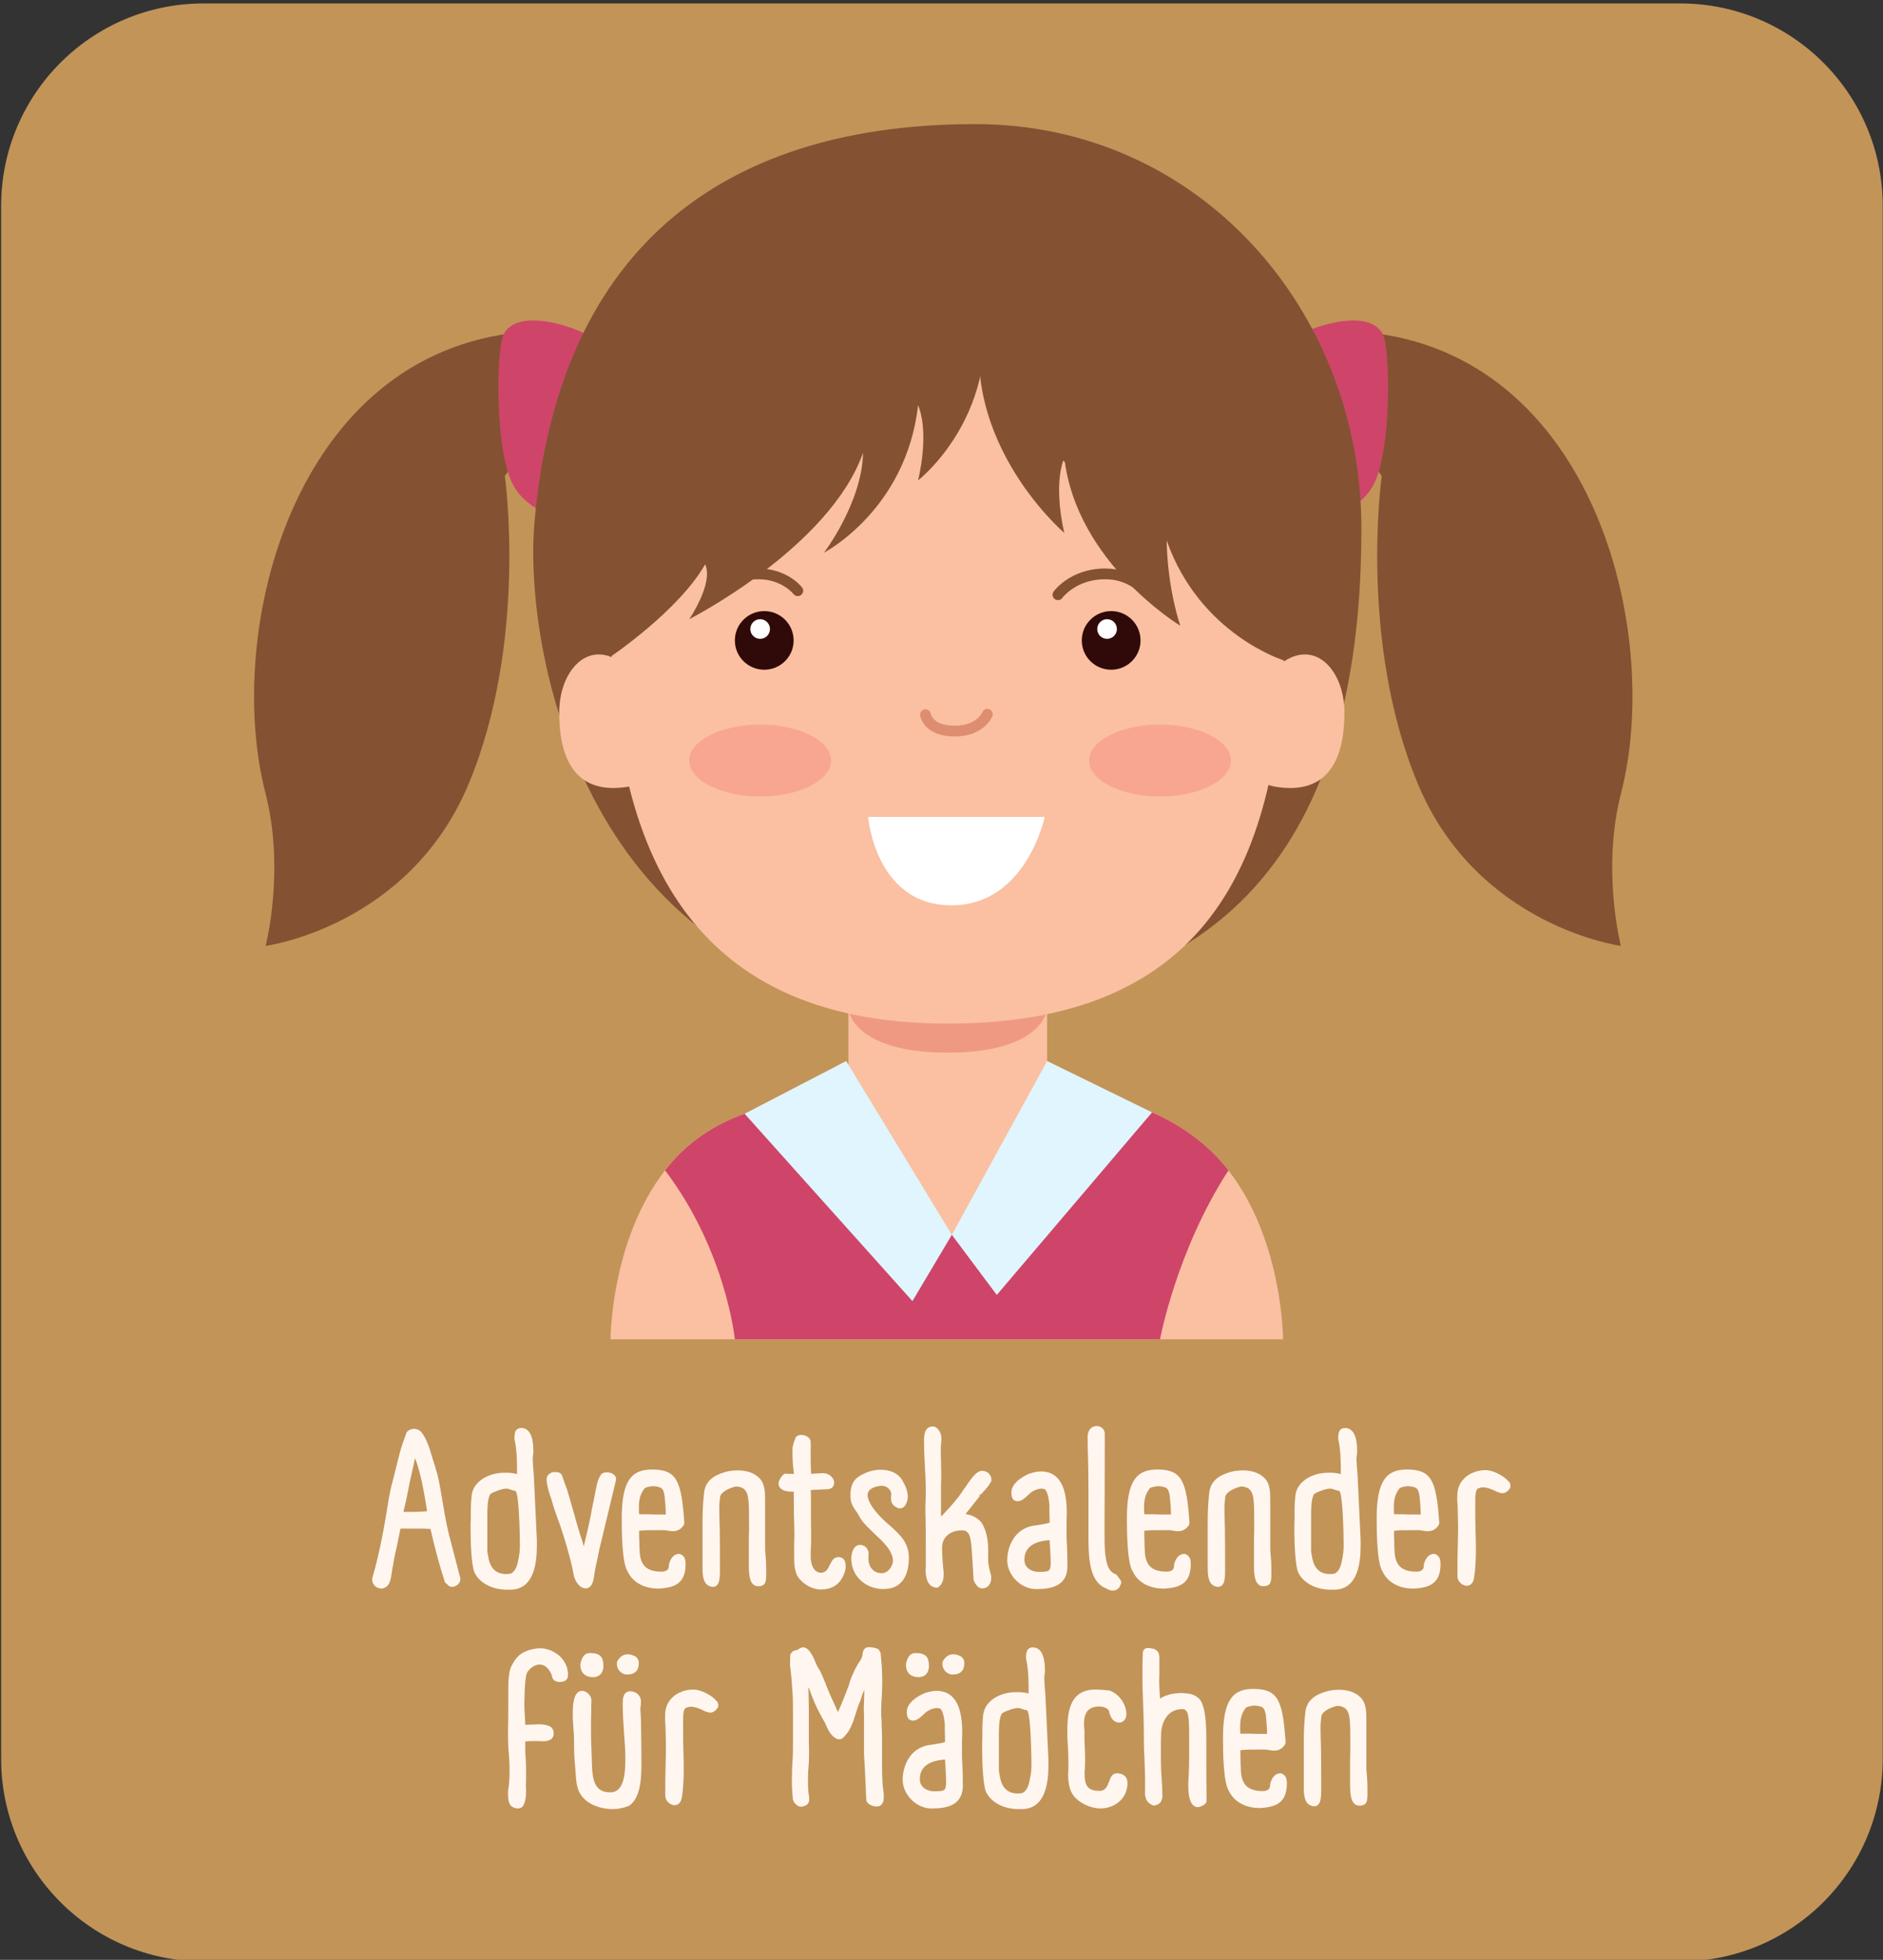
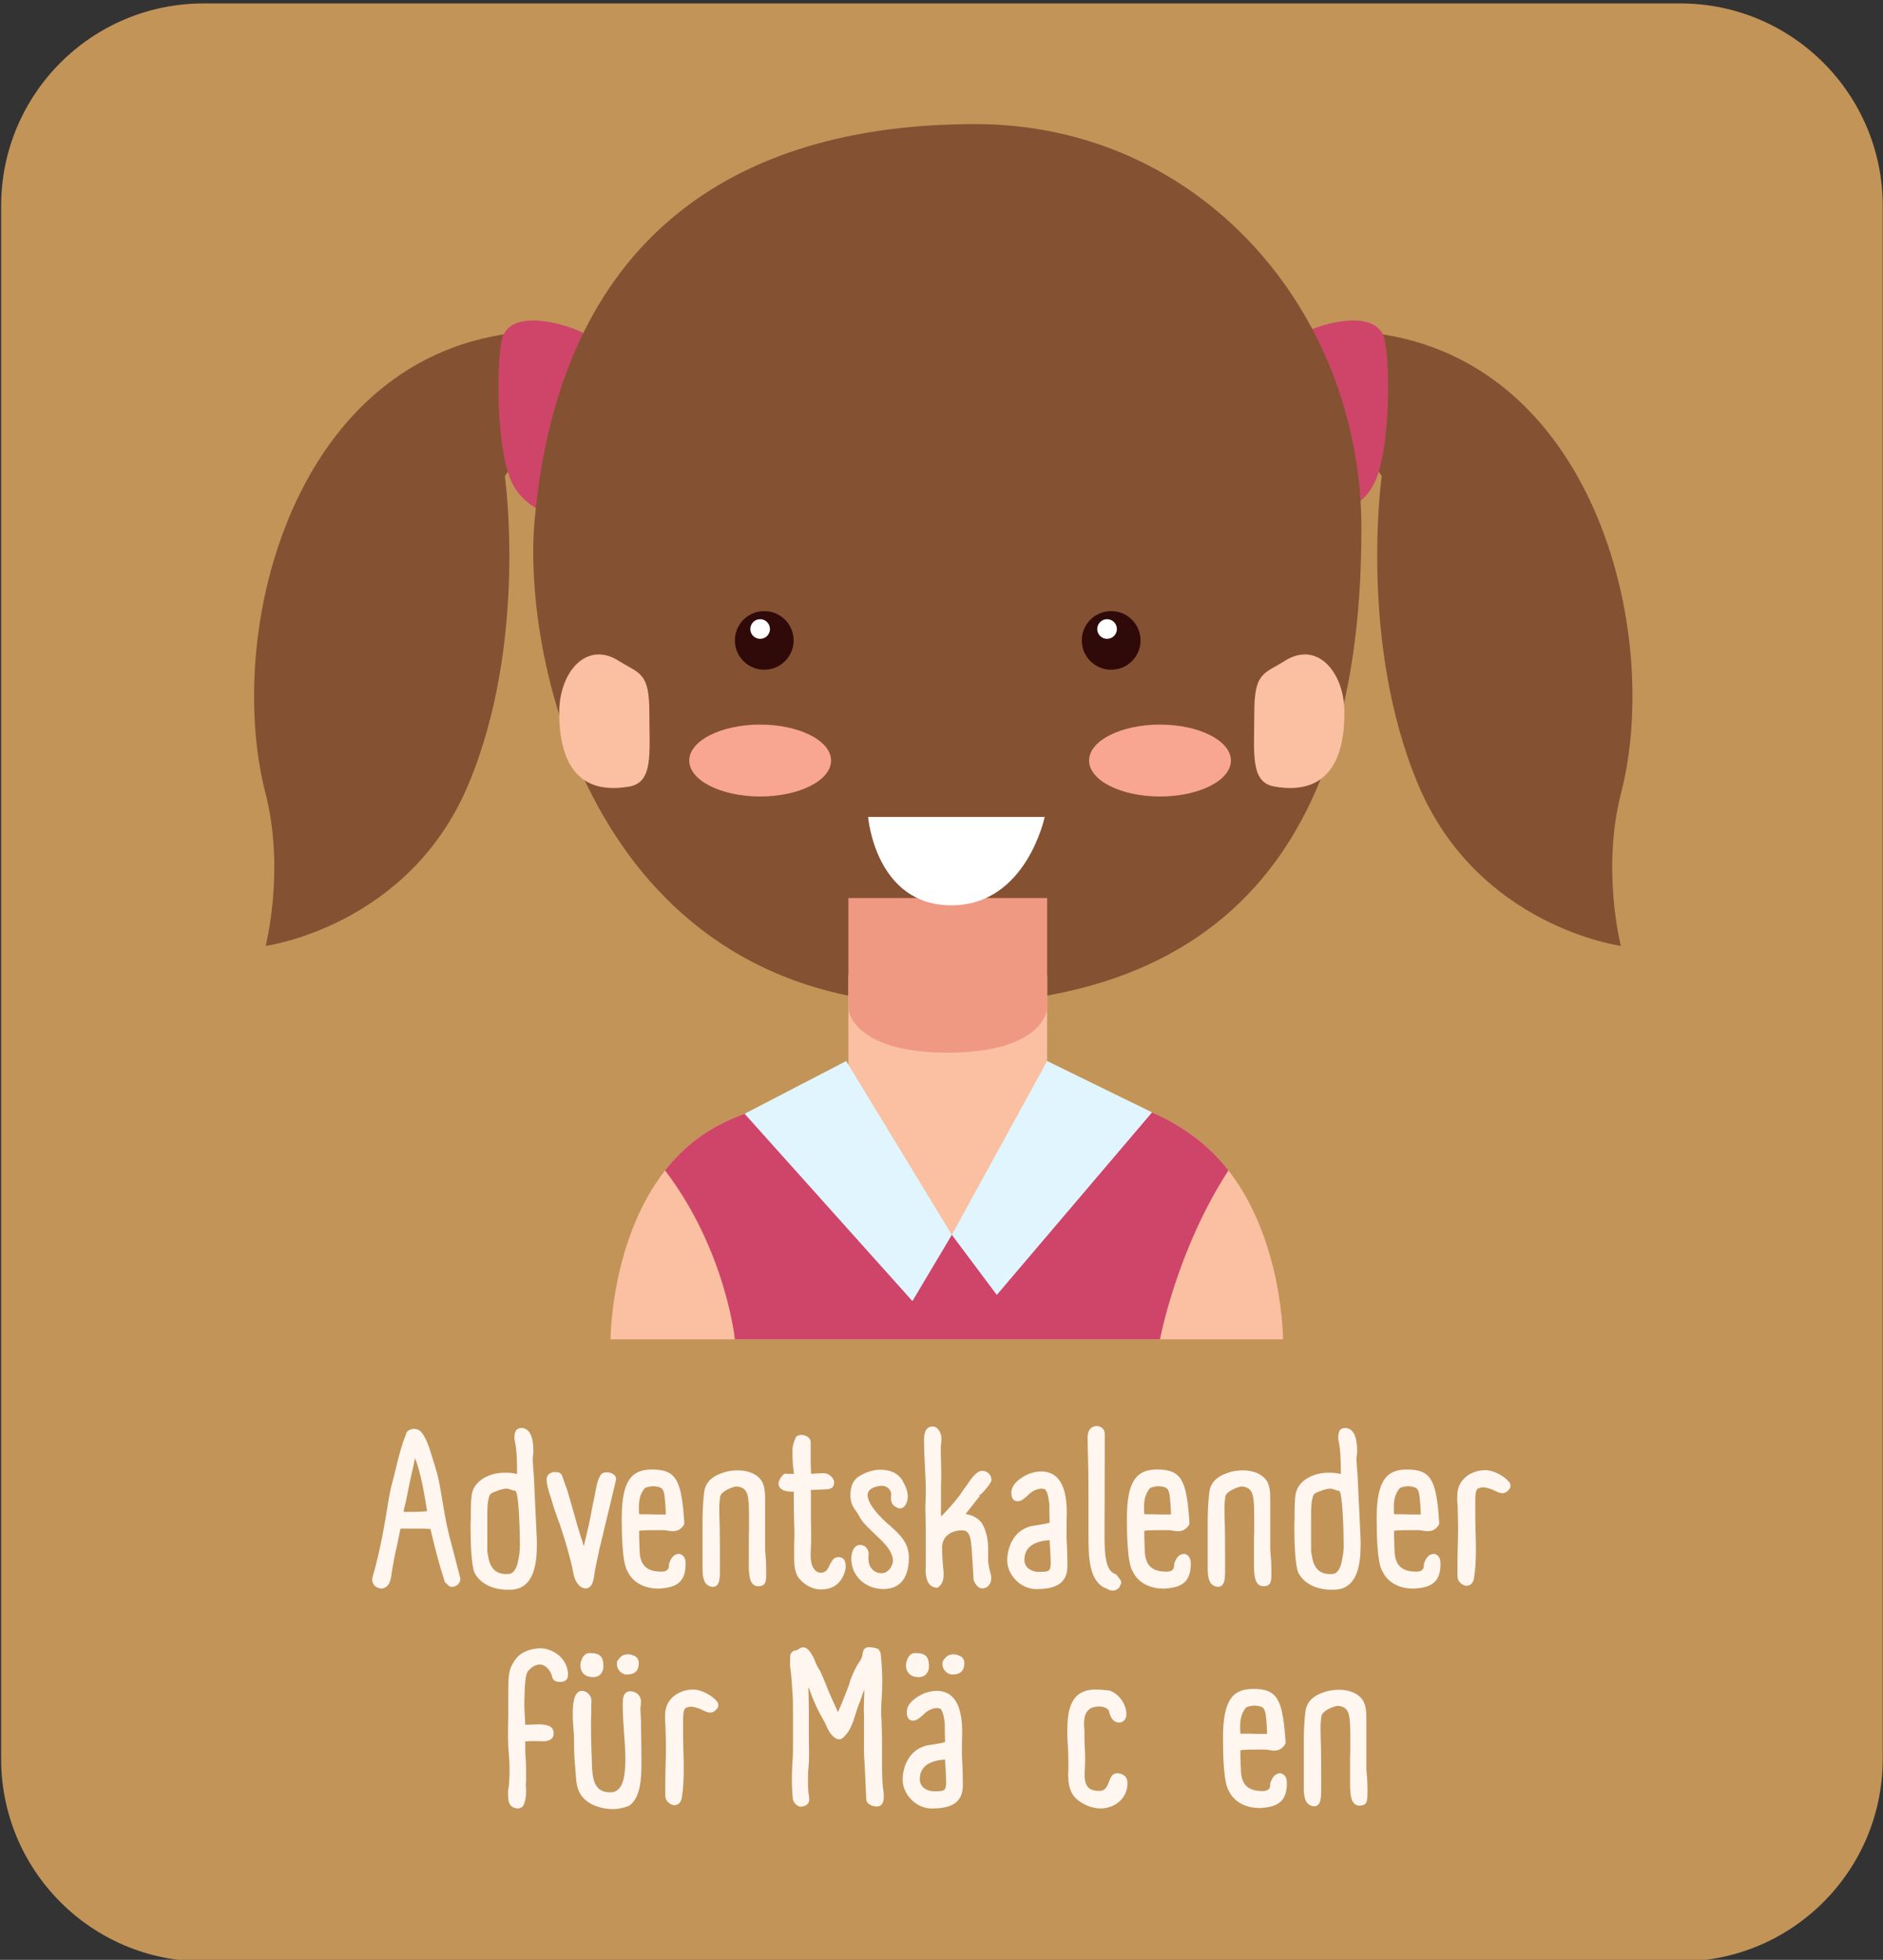
<svg xmlns="http://www.w3.org/2000/svg" zoomAndPan="magnify" viewBox="0 0 334.8 348.3" preserveAspectRatio="xMidYMid meet" version="1.0" width="334.8" height="348.3">
  <rect x="0" y="0" width="334.8" height="348.3" fill="#333333" stroke="none" />
  <defs>
    <clipPath id="3cf0042768">
      <path d="M 110.152 187.457 L 307.125 187.457 C 322.035 187.457 334.125 199.547 334.125 214.457 L 334.125 421.5 C 334.125 436.41 322.035 448.5 307.125 448.5 L 110.152 448.5 C 95.238 448.5 83.152 436.41 83.152 421.5 L 83.152 214.457 C 83.152 199.547 95.238 187.457 110.152 187.457 " clip-rule="nonzero" />
    </clipPath>
  </defs>
  <g style="transform: scale(1.333) translate(-83px,-187px)">
    <g clip-path="url(#1311191d1e)">
      <g clip-path="url(#3cf0042768)">
        <path fill="#c29458" d="M 83.152 187.457 L 334.25 187.457 L 334.25 448.684 L 83.152 448.684 Z M 83.152 187.457 " fill-opacity="1" fill-rule="nonzero" />
      </g>
    </g>
    <path fill="#845232" d="M 145.492 291.551 C 137.523 310.559 118.434 313.105 118.434 313.105 C 118.434 313.105 121.047 302.996 118.41 292.75 C 112.859 271.227 122.078 234.023 152.684 231.273 C 164.961 230.172 150.34 250.469 150.34 250.469 C 150.34 250.469 153.453 272.539 145.492 291.551 " fill-opacity="1" fill-rule="nonzero" />
    <path fill="#ce4569" d="M 151.48 251.727 C 149.008 247.352 149.152 233.633 150.176 231.582 C 151.953 228.062 159.098 230.457 160.809 231.41 C 162.504 232.375 159.57 256.242 159.57 256.242 C 159.57 256.242 153.945 256.105 151.48 251.727 " fill-opacity="1" fill-rule="nonzero" />
    <path fill="#845232" d="M 272.141 291.551 C 280.098 310.559 299.199 313.105 299.199 313.105 C 299.199 313.105 296.586 302.996 299.223 292.75 C 304.773 271.227 295.555 234.023 264.949 231.273 C 252.68 230.172 267.301 250.469 267.301 250.469 C 267.301 250.469 264.18 272.539 272.141 291.551 " fill-opacity="1" fill-rule="nonzero" />
    <path fill="#ce4569" d="M 266.152 251.727 C 268.625 247.352 268.477 233.633 267.453 231.582 C 265.676 228.062 258.527 230.457 256.832 231.41 C 255.121 232.375 258.062 256.242 258.062 256.242 C 258.062 256.242 263.688 256.105 266.152 251.727 " fill-opacity="1" fill-rule="nonzero" />
    <g clip-path="url(#f4885982a6)">
      <path fill="#845232" d="M 264.59 257.426 C 264.59 286.414 256.168 320.48 209.145 320.938 C 162.117 321.387 152.699 274.875 154.289 256.633 C 157.59 218.852 180.801 203.543 213.09 203.543 C 243 203.543 264.59 228.441 264.59 257.426 " fill-opacity="1" fill-rule="nonzero" />
    </g>
    <g clip-path="url(#e5ec411ddf)">
      <path fill="#fac0a1" d="M 246.855 343.039 C 241.508 336.164 233.723 333.992 229.348 332.859 L 222.672 331.215 L 196.164 331.895 L 188.504 333.723 C 184.133 334.852 177.062 336.164 171.707 343.039 C 164.438 352.383 164.438 365.559 164.438 365.559 L 254.137 365.559 C 254.137 365.559 254.137 352.383 246.855 343.039 " fill-opacity="1" fill-rule="nonzero" />
    </g>
    <g clip-path="url(#3c7b35ce46)">
      <path fill="#ce4569" d="M 246.855 343.039 C 241.508 336.164 233.723 333.992 229.348 332.859 L 209.961 351.629 L 188.504 333.723 C 184.133 334.852 177.062 336.164 171.707 343.039 C 179.832 353.719 181.02 365.559 181.02 365.559 L 237.727 365.559 C 237.727 365.559 239.922 353.719 246.855 343.039 " fill-opacity="1" fill-rule="nonzero" />
    </g>
    <path fill="#fac0a1" d="M 222.672 331.895 C 222.672 331.895 222.117 337.645 209.414 337.645 C 196.711 337.645 196.164 331.895 196.164 331.895 L 196.164 317.035 L 222.672 317.035 L 222.672 331.895 " fill-opacity="1" fill-rule="nonzero" />
    <path fill="#ef9983" d="M 222.672 321.59 C 222.672 321.59 222.117 327.34 209.414 327.34 C 196.711 327.34 196.164 321.59 196.164 321.59 L 196.164 306.73 L 222.672 306.73 L 222.672 321.59 " fill-opacity="1" fill-rule="nonzero" />
-     <path fill="#fac0a1" d="M 254.391 268.473 C 254.391 298.848 246.473 323.469 209.414 323.469 C 173.754 323.469 164.438 298.848 164.438 268.473 C 164.438 238.098 174.223 213.473 209.414 213.473 C 243.203 213.473 254.391 238.098 254.391 268.473 " fill-opacity="1" fill-rule="nonzero" />
    <path fill="#845232" d="M 254.391 275.098 C 254.391 275.098 252.172 265.324 247.184 260.062 C 221.102 255.352 211.633 228.676 211.633 228.676 C 211.633 228.676 196.164 257.605 168.309 260.16 C 165.566 262.898 164.438 274.551 164.438 274.551 C 164.438 274.551 151.273 224.527 183.969 213.473 C 200.66 207.832 226.414 203.625 233.246 210.5 C 266.266 243.75 254.391 275.098 254.391 275.098 " fill-opacity="1" fill-rule="nonzero" />
    <path fill="#845232" d="M 178.434 266.711 L 178.352 266.652 L 178.434 266.711 L 178.352 266.652 L 178.434 266.711 C 178.457 266.68 178.934 266.051 179.883 265.438 C 180.824 264.824 182.215 264.227 184.133 264.227 C 185.762 264.227 186.934 264.734 187.719 265.242 C 188.105 265.484 188.391 265.738 188.578 265.918 C 188.676 266.008 188.742 266.082 188.785 266.129 L 188.832 266.188 L 188.832 266.195 L 189.004 266.066 L 188.832 266.188 L 188.832 266.195 L 189.004 266.066 L 188.832 266.188 C 189.078 266.508 189.527 266.562 189.848 266.328 C 190.16 266.09 190.227 265.633 189.988 265.324 C 189.945 265.273 189.465 264.652 188.496 264.023 C 187.531 263.402 186.066 262.793 184.133 262.793 C 181.84 262.793 180.109 263.543 178.98 264.301 C 177.852 265.062 177.293 265.82 177.262 265.871 C 177.031 266.195 177.105 266.645 177.426 266.875 C 177.746 267.102 178.195 267.035 178.434 266.711 " fill-opacity="1" fill-rule="nonzero" />
-     <path fill="#de8e70" d="M 214.016 281.973 L 214.395 282.109 L 214.016 281.965 L 214.016 281.973 L 214.395 282.109 L 214.016 281.965 L 213.984 282.035 C 213.895 282.199 213.633 282.633 213.082 283.008 C 212.535 283.391 211.691 283.742 210.332 283.75 C 208.691 283.742 207.957 283.27 207.57 282.879 C 207.383 282.672 207.27 282.484 207.211 282.348 L 207.16 282.191 L 207.152 282.168 L 206.906 282.207 L 207.152 282.176 L 207.152 282.168 L 206.906 282.207 L 207.152 282.176 C 207.098 281.785 206.727 281.516 206.336 281.57 C 205.941 281.637 205.672 281.996 205.727 282.387 C 205.746 282.484 205.867 283.18 206.531 283.875 C 207.203 284.578 208.414 285.195 210.332 285.188 C 212.238 285.188 213.523 284.559 214.297 283.891 C 215.066 283.223 215.336 282.551 215.367 282.477 C 215.508 282.109 215.32 281.695 214.949 281.555 C 214.574 281.406 214.156 281.598 214.016 281.973 " fill-opacity="1" fill-rule="nonzero" />
    <path fill="#ffffff" d="M 222.344 295.918 C 222.344 295.918 219.898 307.699 209.906 307.699 C 199.742 307.699 198.793 295.918 198.793 295.918 L 222.344 295.918 " fill-opacity="1" fill-rule="nonzero" />
    <path fill="#2f0a09" d="M 188.859 272.387 C 188.859 274.539 187.105 276.289 184.941 276.289 C 182.773 276.289 181.02 274.539 181.02 272.387 C 181.02 270.223 182.773 268.473 184.941 268.473 C 187.105 268.473 188.859 270.223 188.859 272.387 " fill-opacity="1" fill-rule="nonzero" />
    <path fill="#ffffff" d="M 185.703 270.867 C 185.703 271.586 185.113 272.172 184.395 272.172 C 183.664 272.172 183.082 271.586 183.082 270.867 C 183.082 270.141 183.664 269.551 184.395 269.551 C 185.113 269.551 185.703 270.141 185.703 270.867 " fill-opacity="1" fill-rule="nonzero" />
    <path fill="#845232" d="M 224.703 266.711 L 224.621 266.652 L 224.695 266.711 L 224.703 266.711 L 224.621 266.652 L 224.695 266.711 C 224.719 266.68 225.203 266.051 226.145 265.438 C 227.094 264.824 228.488 264.227 230.402 264.227 C 232.035 264.227 233.203 264.734 233.992 265.242 C 234.375 265.484 234.664 265.738 234.852 265.918 C 234.941 266.008 235.016 266.082 235.055 266.129 L 235.105 266.188 L 235.105 266.195 L 235.277 266.066 L 235.105 266.188 L 235.105 266.195 L 235.277 266.066 L 235.105 266.188 C 235.352 266.508 235.801 266.562 236.113 266.328 C 236.434 266.09 236.488 265.633 236.25 265.324 C 236.219 265.273 235.734 264.652 234.77 264.023 C 233.805 263.402 232.336 262.793 230.402 262.793 C 228.109 262.793 226.383 263.543 225.254 264.301 C 224.121 265.062 223.566 265.82 223.531 265.871 C 223.297 266.195 223.367 266.645 223.695 266.875 C 224.016 267.102 224.465 267.035 224.703 266.711 " fill-opacity="1" fill-rule="nonzero" />
    <path fill="#2f0a09" d="M 235.129 272.387 C 235.129 274.539 233.379 276.289 231.215 276.289 C 229.043 276.289 227.293 274.539 227.293 272.387 C 227.293 270.223 229.043 268.473 231.215 268.473 C 233.379 268.473 235.129 270.223 235.129 272.387 " fill-opacity="1" fill-rule="nonzero" />
    <path fill="#ffffff" d="M 231.977 270.867 C 231.977 271.586 231.387 272.172 230.668 272.172 C 229.938 272.172 229.355 271.586 229.355 270.867 C 229.355 270.141 229.938 269.551 230.668 269.551 C 231.387 269.551 231.977 270.141 231.977 270.867 " fill-opacity="1" fill-rule="nonzero" />
    <path fill="#f8a691" d="M 247.184 288.398 C 247.184 291.043 242.949 293.191 237.727 293.191 C 232.5 293.191 228.266 291.043 228.266 288.398 C 228.266 285.754 232.5 283.605 237.727 283.605 C 242.949 283.605 247.184 285.754 247.184 288.398 " fill-opacity="1" fill-rule="nonzero" />
    <path fill="#f8a691" d="M 193.852 288.398 C 193.852 291.043 189.621 293.191 184.395 293.191 C 179.168 293.191 174.934 291.043 174.934 288.398 C 174.934 285.754 179.168 283.605 184.395 283.605 C 189.621 283.605 193.852 285.754 193.852 288.398 " fill-opacity="1" fill-rule="nonzero" />
    <path fill="#fac0a1" d="M 262.328 282.02 C 262.328 287.457 260.641 293.191 253 291.867 C 249.723 291.305 250.305 287.457 250.305 282.02 C 250.305 276.582 251.59 276.867 254.391 275.098 C 258.684 272.387 262.328 276.582 262.328 282.02 " fill-opacity="1" fill-rule="nonzero" />
    <path fill="#fac0a1" d="M 157.59 282.02 C 157.59 287.457 159.277 293.191 166.918 291.867 C 170.184 291.305 169.613 287.457 169.613 282.02 C 169.613 276.582 168.324 276.867 165.516 275.098 C 161.234 272.387 157.59 276.582 157.59 282.02 " fill-opacity="1" fill-rule="nonzero" />
    <path fill="#845232" d="M 161.93 256.938 C 157.27 265.012 164.438 274.551 164.438 274.551 C 164.438 274.551 173.559 268.41 177.055 262.234 C 178.227 264.719 174.934 269.551 174.934 269.551 C 174.934 269.551 193.656 260.023 198.121 247.352 C 197.98 254.055 192.902 260.684 192.902 260.684 C 192.902 260.684 203.879 255.008 205.457 241.016 C 207.039 244.883 205.457 251.043 205.457 251.043 C 205.457 251.043 218.438 241.016 213.074 222.938 C 210.855 215.441 166.582 248.852 161.93 256.938 " fill-opacity="1" fill-rule="nonzero" />
    <path fill="#845232" d="M 252.477 258.121 C 255.562 261.812 254.391 275.098 254.391 275.098 C 254.391 275.098 243.074 271.715 238.609 259.043 C 238.75 265.746 240.438 270.426 240.438 270.426 C 240.438 270.426 226.547 262.023 224.965 248.027 C 223.395 251.898 224.965 258.055 224.965 258.055 C 224.965 258.055 209.324 244.703 214.688 226.625 C 216.906 219.133 249.387 254.43 252.477 258.121 " fill-opacity="1" fill-rule="nonzero" />
    <path fill="#e0f5fd" d="M 236.668 335.301 L 215.957 359.641 L 209.961 351.629 L 222.672 328.457 L 236.668 335.301 " fill-opacity="1" fill-rule="nonzero" />
    <path fill="#e0f5fd" d="M 182.32 335.488 L 204.703 360.465 L 209.961 351.629 L 195.867 328.457 L 182.32 335.488 " fill-opacity="1" fill-rule="nonzero" />
    <g fill="#fff6f0" fill-opacity="1">
      <g transform="translate(132.703, 398.478)">
        <g>
          <path d="M 10.172 -6.926 C 9.738 -8.695 9.477 -10.375 9.246 -11.766 C 8.984 -13.215 8.809 -14.547 8.348 -15.852 L 8.375 -15.852 L 8.055 -16.836 L 8.055 -16.809 L 7.941 -17.215 C 7.594 -18.402 7.156 -19.766 6.492 -20.547 C 6.258 -20.836 5.855 -20.98 5.535 -20.98 C 5.043 -20.98 4.578 -20.719 4.434 -20.316 L 4.465 -20.285 C 3.711 -18.43 3.449 -17.07 2.984 -15.242 L 2.52 -13.418 L 2.52 -13.445 C 2.406 -12.953 2.262 -12.289 2.172 -11.766 C 1.594 -8.145 0.984 -4.609 0 -1.246 L -0.059 -0.926 C -0.059 -0.117 0.551 0.289 1.219 0.32 C 2.32 0.145 2.434 -0.926 2.578 -2 C 2.609 -2.262 2.668 -2.551 2.723 -2.812 C 2.867 -3.738 3.07 -4.664 3.273 -5.535 L 3.711 -7.68 C 4.059 -7.707 4.059 -7.68 4.375 -7.68 L 6.926 -7.68 C 7.012 -7.68 7.129 -7.652 7.246 -7.652 L 7.707 -7.652 C 8.348 -4.898 8.898 -2.84 9.648 -0.523 L 9.941 -0.262 L 10.027 -0.176 C 10.145 -0.027 10.289 0.086 10.637 0.086 C 10.926 0.086 11.707 -0.203 11.707 -1.016 Z M 5.332 -9.91 L 4.113 -9.91 C 4.23 -10.52 4.406 -11.098 4.52 -11.707 C 4.812 -13.215 5.129 -14.75 5.477 -16.23 L 5.652 -17.098 C 6.434 -15.098 6.867 -12.461 7.273 -10 C 6.637 -9.941 6 -9.91 5.332 -9.91 Z M 5.332 -9.91 " />
        </g>
      </g>
    </g>
    <g fill="#fff6f0" fill-opacity="1">
      <g transform="translate(144.609, 398.478)">
        <g>
          <path d="M 9.621 -14.172 L 9.621 -14.316 C 9.621 -14.461 9.594 -14.605 9.594 -14.723 C 9.504 -15.938 9.449 -16.52 9.449 -16.895 C 9.449 -17.156 9.449 -17.242 9.477 -17.359 C 9.504 -17.504 9.535 -17.648 9.535 -18.027 C 9.535 -19.91 9.043 -21.098 7.91 -21.098 C 7.766 -21.098 7.594 -21.07 7.418 -20.953 C 7.129 -20.809 7.012 -20.316 7.012 -19.879 L 7.012 -19.648 C 7.332 -18.113 7.359 -16.867 7.359 -14.953 C 6.926 -15.07 6.461 -15.129 6 -15.129 L 5.621 -15.129 C 3.738 -15.129 1.566 -14.113 1.305 -12.145 C 1.219 -11.445 1.188 -10.492 1.188 -9.535 L 1.188 -8.809 C 1.188 -8.664 1.16 -8.52 1.16 -8.375 L 1.16 -7.504 C 1.16 -5.711 1.273 -2.781 1.68 -1.824 C 2.262 -0.609 3.797 0.465 6.059 0.465 L 6.52 0.465 C 10.199 0.375 10 -4.492 10 -6.145 Z M 7.504 -3.418 C 7.332 -2.465 7.012 -1.914 6.52 -1.68 C 6.375 -1.652 6.145 -1.621 5.91 -1.621 C 4.578 -1.621 3.766 -2.348 3.508 -3.969 L 3.391 -4.637 L 3.391 -9.332 C 3.391 -10.258 3.391 -11.535 3.766 -12.258 L 3.766 -12.23 C 3.914 -12.434 4.348 -12.605 4.984 -12.809 L 4.898 -12.809 L 5.129 -12.867 C 5.449 -12.953 5.68 -13.012 5.941 -13.012 C 6.172 -13.012 6.289 -12.953 6.375 -12.926 C 6.664 -12.809 6.984 -12.723 7.102 -12.723 C 7.621 -12.723 7.738 -6.957 7.738 -5.391 C 7.738 -4.723 7.652 -4.086 7.504 -3.418 Z M 7.504 -3.418 " />
        </g>
      </g>
    </g>
    <g fill="#fff6f0" fill-opacity="1">
      <g transform="translate(156.11, 398.478)">
        <g>
          <path d="M 6.375 -12.953 C 6.258 -12.289 6.113 -11.562 5.969 -10.926 C 5.855 -10.434 5.797 -10 5.711 -9.562 C 5.449 -8.172 5.102 -6.754 4.754 -5.332 L 4.609 -5.797 L 4.637 -5.797 L 4.348 -6.637 C 4.059 -7.594 3.766 -8.492 3.535 -9.418 L 2.723 -12.23 L 2.723 -12.199 L 2.52 -12.926 L 2.262 -13.59 L 1.941 -14.52 L 1.941 -14.488 C 1.797 -15.184 1.363 -15.215 0.926 -15.215 L 0.637 -15.215 C 0.027 -15.012 -0.203 -14.691 -0.203 -14.199 C -0.203 -14.086 -0.203 -13.969 -0.145 -13.793 L -0.176 -13.824 C -0.027 -12.953 0.176 -12.316 0.406 -11.707 C 0.406 -11.68 0.465 -11.445 0.492 -11.391 L 0.781 -10.434 C 0.926 -9.969 1.129 -9.477 1.273 -9.012 L 1.566 -8.23 C 1.969 -7.043 2.348 -5.824 2.695 -4.551 C 2.926 -3.711 3.188 -2.754 3.332 -1.914 L 3.391 -1.621 C 3.477 -1.07 3.914 0.059 4.781 0.262 L 4.984 0.289 C 5.883 0.289 6.059 -0.754 6.172 -1.594 L 6.203 -1.797 C 6.203 -1.855 6.203 -1.941 6.23 -2.027 C 6.289 -2.375 6.434 -3.016 6.578 -3.68 L 6.84 -4.957 C 6.84 -4.984 6.898 -5.246 6.957 -5.418 L 9.043 -14.113 C 9.043 -14.199 9.07 -14.258 9.07 -14.289 C 9.07 -14.781 8.551 -15.184 7.824 -15.184 C 7.391 -15.184 7.156 -15.039 7.012 -14.836 C 6.637 -14.199 6.551 -13.824 6.375 -12.953 Z M 6.375 -12.953 " />
        </g>
      </g>
    </g>
    <g fill="#fff6f0" fill-opacity="1">
      <g transform="translate(165.293, 398.478)">
        <g>
          <path d="M 8.434 -4.289 L 8.289 -4.316 C 7.707 -4.289 7.305 -3.941 7.043 -3.246 L 7.012 -3.16 L 7.012 -3.188 C 6.957 -3.102 6.926 -2.867 6.926 -2.695 C 6.926 -2.637 6.898 -2.406 6.84 -2.348 C 6.695 -2.059 6.348 -1.941 5.941 -1.941 C 3.766 -1.941 3.016 -2.984 3.016 -4.984 C 3.016 -5.188 2.984 -5.391 2.984 -5.562 L 2.984 -6.059 C 2.957 -6.348 2.957 -6.578 2.957 -6.84 L 2.957 -7.391 C 3.621 -7.477 4.465 -7.477 5.91 -7.477 L 6.258 -7.477 L 6.492 -7.449 C 6.551 -7.449 6.637 -7.449 6.695 -7.418 C 6.754 -7.418 6.809 -7.391 6.898 -7.391 C 7.043 -7.359 7.305 -7.332 7.449 -7.332 C 8.145 -7.332 8.605 -7.652 8.953 -8.23 L 8.984 -8.461 C 8.605 -14.086 7.969 -15.562 4.664 -15.562 C 1.914 -15.562 0.637 -14.027 0.637 -9.043 C 0.637 -6.926 0.695 -2.984 1.449 -1.914 C 2.262 -0.23 4.059 0.32 5.508 0.32 L 5.652 0.32 C 7.562 0.176 9.156 -0.262 9.156 -2.957 C 9.156 -3.652 8.984 -4.059 8.434 -4.289 Z M 3.594 -12.926 C 3.738 -13.188 4.113 -13.242 4.664 -13.332 L 4.867 -13.332 C 5.305 -13.332 5.652 -13.215 5.91 -13.098 L 5.883 -13.098 C 6.203 -12.926 6.348 -12.344 6.406 -11.477 C 6.461 -11.012 6.492 -10.461 6.52 -9.562 L 5.129 -9.562 C 4.465 -9.594 3.883 -9.594 3.391 -9.594 L 2.957 -9.594 C 2.926 -9.883 2.926 -10.145 2.926 -10.52 C 2.926 -11.391 3.043 -12.172 3.594 -12.926 Z M 3.594 -12.926 " />
        </g>
      </g>
    </g>
    <g fill="#fff6f0" fill-opacity="1">
      <g transform="translate(175.432, 398.478)">
        <g>
          <path d="M 9.621 -11.332 C 9.621 -12.52 9.621 -13.648 8.84 -14.434 C 8.113 -15.156 7.043 -15.445 5.969 -15.445 C 5.359 -15.445 4.754 -15.359 4.348 -15.242 C 2.84 -14.809 1.652 -14.086 1.477 -12.434 C 1.332 -11.156 1.273 -9.824 1.273 -8.52 L 1.273 -2.723 C 1.273 -1.883 1.246 -0.492 2.059 -0.086 C 2.289 0.059 2.52 0.086 2.637 0.086 C 3.594 0.086 3.594 -1.129 3.594 -2.203 L 3.594 -3.391 C 3.594 -4.84 3.594 -6.492 3.566 -7.855 C 3.535 -8.723 3.508 -9.594 3.508 -10.434 C 3.508 -10.867 3.535 -11.246 3.594 -11.68 C 3.594 -11.738 3.621 -11.824 3.621 -11.91 C 3.711 -12.578 4.926 -13.129 5.738 -13.301 C 6.695 -13.273 7.215 -12.809 7.359 -11.766 C 7.477 -10.926 7.477 -10.027 7.477 -9.129 L 7.477 -7.359 C 7.449 -6.781 7.449 -6.203 7.449 -5.652 L 7.449 -2.867 C 7.449 -1.535 7.535 0 8.695 0 C 9.766 0 9.766 -0.695 9.766 -1.738 L 9.766 -2.262 C 9.766 -3.102 9.707 -3.941 9.648 -4.52 C 9.621 -4.754 9.621 -4.867 9.621 -4.984 Z M 9.621 -11.332 " />
        </g>
      </g>
    </g>
    <g fill="#fff6f0" fill-opacity="1">
      <g transform="translate(187.106, 398.478)">
        <g>
          <path d="M 6.664 -3.043 C 6.348 -2.348 6.113 -1.797 5.359 -1.797 C 4.375 -1.855 4.027 -2.984 4.027 -3.941 C 4.027 -4.465 4.027 -4.898 4.059 -5.215 C 4.059 -5.477 4.086 -5.711 4.086 -5.91 L 4.086 -6.926 C 4.086 -7.652 4.059 -8.434 4.059 -9.188 L 4.059 -11.969 C 4.059 -12.258 4.086 -12.75 3.969 -12.809 C 4.086 -12.809 4.23 -12.809 4.348 -12.84 L 4.289 -12.84 L 6.203 -12.926 C 6.84 -12.953 7.156 -13.273 7.156 -13.852 C 7.156 -14.434 6.461 -15.07 5.738 -15.07 C 5.273 -15.07 4.492 -15.012 4.086 -14.984 C 4.059 -15.562 4.027 -16.141 4.027 -16.52 L 4.027 -19.215 C 4.027 -19.793 3.391 -20.172 2.754 -20.172 C 2.375 -20.172 2.027 -19.969 1.941 -19.648 L 2 -19.707 C 1.797 -19.359 1.594 -18.605 1.594 -18.258 C 1.594 -16.52 1.68 -15.91 1.738 -15.535 C 1.738 -15.359 1.77 -15.184 1.797 -14.984 L 1.043 -14.984 C 0.926 -14.984 0.781 -15.012 0.668 -15.012 C 0.289 -15.012 -0.262 -14.113 -0.262 -13.707 C -0.262 -12.84 0.723 -12.605 1.449 -12.605 L 1.77 -12.605 C 1.77 -10.723 1.797 -8.898 1.855 -7.07 L 1.855 -6.926 C 1.855 -6.52 1.824 -5.797 1.824 -5.449 L 1.824 -3.914 C 1.824 -2.984 1.855 -2.117 2.289 -1.305 C 2.957 -0.289 4.23 0.434 5.359 0.434 C 7.246 0.434 8.203 -0.578 8.637 -2.117 C 8.695 -2.375 8.695 -2.551 8.695 -2.668 C 8.695 -3.477 8.375 -3.883 7.707 -3.883 C 7.188 -3.883 6.898 -3.477 6.754 -3.188 C 6.723 -3.129 6.781 -3.16 6.754 -3.129 Z M 6.664 -3.043 " />
        </g>
      </g>
    </g>
    <g fill="#fff6f0" fill-opacity="1">
      <g transform="translate(196.115, 398.478)">
        <g>
          <path d="M 5.68 -8 C 4.375 -9.07 2.609 -10.895 2.609 -12.172 C 2.609 -13.07 3.855 -13.391 4.551 -13.391 C 5.215 -13.391 5.766 -12.809 5.766 -12.258 C 5.766 -12.172 5.738 -12.113 5.738 -12.055 L 5.738 -11.68 C 5.738 -11.301 5.824 -11.043 6.059 -10.809 L 6.145 -10.723 C 6.434 -10.52 6.664 -10.375 6.898 -10.375 C 7.68 -10.375 7.969 -11.359 7.969 -11.969 C 7.969 -12.664 7.652 -13.445 7.273 -14.027 L 7.305 -14.027 C 6.664 -15.129 5.562 -15.535 4.289 -15.535 C 3.273 -15.535 2.203 -15.129 1.363 -14.578 C 0.406 -13.91 0.32 -12.781 0.32 -12.113 C 0.32 -11.07 0.668 -10.605 1.07 -10 L 1.07 -10.027 C 1.273 -9.707 1.449 -9.449 1.711 -8.953 C 2.172 -8.258 2.84 -7.68 3.477 -7.043 C 4.723 -5.883 5.969 -4.754 6 -3.332 C 5.883 -2.492 5.273 -1.738 4.492 -1.738 C 3.363 -1.738 2.723 -2.609 2.723 -3.68 L 2.723 -4.113 C 2.723 -4.172 2.754 -4.23 2.754 -4.262 C 2.754 -4.898 2.32 -5.508 1.621 -5.508 C 0.668 -5.508 0.434 -4.289 0.434 -3.68 C 0.434 -1.332 2.348 0.375 4.723 0.375 C 7.391 0.375 8.113 -1.738 8.113 -3.824 C 8.113 -5.855 6.84 -6.926 5.68 -8 Z M 5.68 -8 " />
        </g>
      </g>
    </g>
    <g fill="#fff6f0" fill-opacity="1">
      <g transform="translate(204.98, 398.478)">
        <g>
          <path d="M 10.258 -14.199 C 10.258 -14.836 9.738 -15.387 9.012 -15.387 C 8.23 -15.387 7.449 -14.199 6.695 -13.07 L 6.695 -13.098 L 6 -12.086 C 5.273 -11.129 4.434 -10.199 3.566 -9.301 C 3.477 -10 3.535 -9.766 3.535 -10.289 L 3.535 -13.562 C 3.535 -13.852 3.566 -14.141 3.566 -14.402 L 3.566 -15.215 C 3.566 -15.766 3.535 -16.23 3.535 -16.691 C 3.508 -17.215 3.508 -17.734 3.508 -18.402 C 3.508 -18.547 3.508 -18.691 3.535 -18.867 C 3.566 -19.098 3.594 -19.359 3.594 -19.648 C 3.594 -20.605 2.984 -21.301 2.465 -21.301 C 1.246 -21.301 1.273 -19.938 1.273 -19.328 C 1.273 -18.141 1.332 -17.039 1.391 -15.91 C 1.449 -14.809 1.508 -13.707 1.508 -12.605 L 1.477 -11.359 C 1.449 -10.953 1.449 -10.52 1.449 -10.113 C 1.449 -9.766 1.477 -9.449 1.477 -8.953 C 1.508 -8.055 1.508 -6.609 1.508 -3.766 L 1.508 -2.668 C 1.508 -2.52 1.477 -2.375 1.477 -2.203 C 1.477 -1.219 1.711 0.203 3.07 0.203 C 3.766 -0.23 3.883 -0.957 3.883 -1.508 L 3.883 -1.855 C 3.766 -2.984 3.68 -4.113 3.68 -5.188 C 3.68 -6.434 4.637 -7.449 6.375 -7.449 C 7.477 -7.449 7.562 -6.258 7.707 -3.738 C 7.707 -3.594 7.738 -3.449 7.738 -3.332 L 7.883 -0.84 C 8 -0.492 8.402 0.289 9.012 0.289 C 9.824 0.289 10.23 -0.375 10.23 -1.043 L 10.23 -1.363 C 10.027 -2.117 9.824 -2.867 9.824 -3.508 L 9.824 -4.926 C 9.824 -6.027 9.621 -7.418 8.953 -8.461 C 8.375 -9.188 7.594 -9.504 6.809 -9.621 L 8.754 -12.086 L 8.52 -12.145 C 8.664 -12.145 8.84 -12.199 9.043 -12.434 L 9.359 -12.781 C 9.621 -13.07 9.969 -13.504 10.172 -13.883 C 10.258 -13.996 10.258 -14.113 10.258 -14.199 Z M 10.258 -14.199 " />
        </g>
      </g>
    </g>
    <g fill="#fff6f0" fill-opacity="1">
      <g transform="translate(216.596, 398.478)">
        <g>
          <path d="M 8.695 -5.883 C 8.664 -6.203 8.664 -6.551 8.664 -6.984 L 8.664 -8.375 C 8.664 -8.84 8.695 -9.359 8.695 -9.797 C 8.695 -12.75 7.969 -15.301 5.246 -15.301 C 4.754 -15.301 4.23 -15.184 3.652 -14.984 C 2.84 -14.637 1.305 -13.766 1.305 -12.492 C 1.305 -11.707 1.566 -11.332 2.172 -11.332 C 2.695 -11.332 3.246 -11.883 3.621 -12.23 L 3.711 -12.316 C 4.059 -12.664 4.754 -13.012 5.332 -13.012 C 5.449 -13.012 5.594 -12.984 5.68 -12.953 L 5.738 -12.953 C 6.145 -12.664 6.289 -11.648 6.375 -10.895 L 6.375 -9.883 C 6.375 -9.594 6.406 -9.246 6.406 -8.926 L 6.406 -8.492 C 6.406 -8.434 5.68 -8.289 4.957 -8.172 C 4.434 -8.086 3.941 -8.055 3.508 -7.883 L 3.535 -7.883 C 1.566 -7.215 0.754 -5.129 0.754 -3.449 C 0.754 -1.621 2.348 0.203 4.348 0.375 L 4.781 0.375 C 7.305 0.375 8.781 -0.465 8.781 -2.695 C 8.781 -3.621 8.754 -5.07 8.695 -5.883 Z M 6.203 -2.027 L 6.172 -2.027 C 5.855 -1.914 5.449 -1.914 5.188 -1.914 L 4.867 -1.914 C 4.262 -1.914 3.043 -2.289 3.043 -3.508 C 3.043 -5.449 4.695 -6.027 6.406 -6.145 C 6.406 -5.941 6.434 -5.562 6.461 -5.273 C 6.492 -4.609 6.551 -3.797 6.551 -3.016 C 6.551 -2.637 6.492 -2.203 6.203 -2.027 Z M 6.203 -2.027 " />
        </g>
      </g>
    </g>
    <g fill="#fff6f0" fill-opacity="1">
      <g transform="translate(226.793, 398.478)">
        <g>
          <path d="M 5.102 -1.566 C 4.145 -1.914 3.535 -2.668 3.535 -6.492 L 3.535 -8.723 C 3.535 -9.969 3.566 -12.664 3.566 -20.258 C 3.566 -21.125 2.867 -21.359 2.52 -21.359 C 1.77 -21.359 1.273 -20.809 1.273 -19.879 C 1.273 -19.156 1.305 -18.027 1.332 -17.156 C 1.363 -15.938 1.391 -14.578 1.391 -12.781 L 1.391 -6.258 C 1.422 -4.059 1.449 -0.871 3.477 0.176 L 4.23 0.523 C 4.406 0.551 4.465 0.578 4.664 0.578 C 5.012 0.578 5.305 0.406 5.535 0.117 L 5.766 -0.434 C 5.766 -0.551 5.711 -0.754 5.652 -0.84 Z M 5.102 -1.566 " />
        </g>
      </g>
    </g>
    <g fill="#fff6f0" fill-opacity="1">
      <g transform="translate(232.674, 398.478)">
        <g>
          <path d="M 8.434 -4.289 L 8.289 -4.316 C 7.707 -4.289 7.305 -3.941 7.043 -3.246 L 7.012 -3.16 L 7.012 -3.188 C 6.957 -3.102 6.926 -2.867 6.926 -2.695 C 6.926 -2.637 6.898 -2.406 6.84 -2.348 C 6.695 -2.059 6.348 -1.941 5.941 -1.941 C 3.766 -1.941 3.016 -2.984 3.016 -4.984 C 3.016 -5.188 2.984 -5.391 2.984 -5.562 L 2.984 -6.059 C 2.957 -6.348 2.957 -6.578 2.957 -6.84 L 2.957 -7.391 C 3.621 -7.477 4.465 -7.477 5.91 -7.477 L 6.258 -7.477 L 6.492 -7.449 C 6.551 -7.449 6.637 -7.449 6.695 -7.418 C 6.754 -7.418 6.809 -7.391 6.898 -7.391 C 7.043 -7.359 7.305 -7.332 7.449 -7.332 C 8.145 -7.332 8.605 -7.652 8.953 -8.23 L 8.984 -8.461 C 8.605 -14.086 7.969 -15.562 4.664 -15.562 C 1.914 -15.562 0.637 -14.027 0.637 -9.043 C 0.637 -6.926 0.695 -2.984 1.449 -1.914 C 2.262 -0.23 4.059 0.32 5.508 0.32 L 5.652 0.32 C 7.562 0.176 9.156 -0.262 9.156 -2.957 C 9.156 -3.652 8.984 -4.059 8.434 -4.289 Z M 3.594 -12.926 C 3.738 -13.188 4.113 -13.242 4.664 -13.332 L 4.867 -13.332 C 5.305 -13.332 5.652 -13.215 5.91 -13.098 L 5.883 -13.098 C 6.203 -12.926 6.348 -12.344 6.406 -11.477 C 6.461 -11.012 6.492 -10.461 6.52 -9.562 L 5.129 -9.562 C 4.465 -9.594 3.883 -9.594 3.391 -9.594 L 2.957 -9.594 C 2.926 -9.883 2.926 -10.145 2.926 -10.52 C 2.926 -11.391 3.043 -12.172 3.594 -12.926 Z M 3.594 -12.926 " />
        </g>
      </g>
    </g>
    <g fill="#fff6f0" fill-opacity="1">
      <g transform="translate(242.813, 398.478)">
        <g>
          <path d="M 9.621 -11.332 C 9.621 -12.52 9.621 -13.648 8.84 -14.434 C 8.113 -15.156 7.043 -15.445 5.969 -15.445 C 5.359 -15.445 4.754 -15.359 4.348 -15.242 C 2.84 -14.809 1.652 -14.086 1.477 -12.434 C 1.332 -11.156 1.273 -9.824 1.273 -8.52 L 1.273 -2.723 C 1.273 -1.883 1.246 -0.492 2.059 -0.086 C 2.289 0.059 2.52 0.086 2.637 0.086 C 3.594 0.086 3.594 -1.129 3.594 -2.203 L 3.594 -3.391 C 3.594 -4.84 3.594 -6.492 3.566 -7.855 C 3.535 -8.723 3.508 -9.594 3.508 -10.434 C 3.508 -10.867 3.535 -11.246 3.594 -11.68 C 3.594 -11.738 3.621 -11.824 3.621 -11.91 C 3.711 -12.578 4.926 -13.129 5.738 -13.301 C 6.695 -13.273 7.215 -12.809 7.359 -11.766 C 7.477 -10.926 7.477 -10.027 7.477 -9.129 L 7.477 -7.359 C 7.449 -6.781 7.449 -6.203 7.449 -5.652 L 7.449 -2.867 C 7.449 -1.535 7.535 0 8.695 0 C 9.766 0 9.766 -0.695 9.766 -1.738 L 9.766 -2.262 C 9.766 -3.102 9.707 -3.941 9.648 -4.52 C 9.621 -4.754 9.621 -4.867 9.621 -4.984 Z M 9.621 -11.332 " />
        </g>
      </g>
    </g>
    <g fill="#fff6f0" fill-opacity="1">
      <g transform="translate(254.487, 398.478)">
        <g>
          <path d="M 9.621 -14.172 L 9.621 -14.316 C 9.621 -14.461 9.594 -14.605 9.594 -14.723 C 9.504 -15.938 9.449 -16.52 9.449 -16.895 C 9.449 -17.156 9.449 -17.242 9.477 -17.359 C 9.504 -17.504 9.535 -17.648 9.535 -18.027 C 9.535 -19.91 9.043 -21.098 7.91 -21.098 C 7.766 -21.098 7.594 -21.07 7.418 -20.953 C 7.129 -20.809 7.012 -20.316 7.012 -19.879 L 7.012 -19.648 C 7.332 -18.113 7.359 -16.867 7.359 -14.953 C 6.926 -15.07 6.461 -15.129 6 -15.129 L 5.621 -15.129 C 3.738 -15.129 1.566 -14.113 1.305 -12.145 C 1.219 -11.445 1.188 -10.492 1.188 -9.535 L 1.188 -8.809 C 1.188 -8.664 1.16 -8.52 1.16 -8.375 L 1.16 -7.504 C 1.16 -5.711 1.273 -2.781 1.68 -1.824 C 2.262 -0.609 3.797 0.465 6.059 0.465 L 6.52 0.465 C 10.199 0.375 10 -4.492 10 -6.145 Z M 7.504 -3.418 C 7.332 -2.465 7.012 -1.914 6.52 -1.68 C 6.375 -1.652 6.145 -1.621 5.91 -1.621 C 4.578 -1.621 3.766 -2.348 3.508 -3.969 L 3.391 -4.637 L 3.391 -9.332 C 3.391 -10.258 3.391 -11.535 3.766 -12.258 L 3.766 -12.23 C 3.914 -12.434 4.348 -12.605 4.984 -12.809 L 4.898 -12.809 L 5.129 -12.867 C 5.449 -12.953 5.68 -13.012 5.941 -13.012 C 6.172 -13.012 6.289 -12.953 6.375 -12.926 C 6.664 -12.809 6.984 -12.723 7.102 -12.723 C 7.621 -12.723 7.738 -6.957 7.738 -5.391 C 7.738 -4.723 7.652 -4.086 7.504 -3.418 Z M 7.504 -3.418 " />
        </g>
      </g>
    </g>
    <g fill="#fff6f0" fill-opacity="1">
      <g transform="translate(265.988, 398.478)">
        <g>
          <path d="M 8.434 -4.289 L 8.289 -4.316 C 7.707 -4.289 7.305 -3.941 7.043 -3.246 L 7.012 -3.16 L 7.012 -3.188 C 6.957 -3.102 6.926 -2.867 6.926 -2.695 C 6.926 -2.637 6.898 -2.406 6.84 -2.348 C 6.695 -2.059 6.348 -1.941 5.941 -1.941 C 3.766 -1.941 3.016 -2.984 3.016 -4.984 C 3.016 -5.188 2.984 -5.391 2.984 -5.562 L 2.984 -6.059 C 2.957 -6.348 2.957 -6.578 2.957 -6.84 L 2.957 -7.391 C 3.621 -7.477 4.465 -7.477 5.91 -7.477 L 6.258 -7.477 L 6.492 -7.449 C 6.551 -7.449 6.637 -7.449 6.695 -7.418 C 6.754 -7.418 6.809 -7.391 6.898 -7.391 C 7.043 -7.359 7.305 -7.332 7.449 -7.332 C 8.145 -7.332 8.605 -7.652 8.953 -8.23 L 8.984 -8.461 C 8.605 -14.086 7.969 -15.562 4.664 -15.562 C 1.914 -15.562 0.637 -14.027 0.637 -9.043 C 0.637 -6.926 0.695 -2.984 1.449 -1.914 C 2.262 -0.23 4.059 0.32 5.508 0.32 L 5.652 0.32 C 7.562 0.176 9.156 -0.262 9.156 -2.957 C 9.156 -3.652 8.984 -4.059 8.434 -4.289 Z M 3.594 -12.926 C 3.738 -13.188 4.113 -13.242 4.664 -13.332 L 4.867 -13.332 C 5.305 -13.332 5.652 -13.215 5.91 -13.098 L 5.883 -13.098 C 6.203 -12.926 6.348 -12.344 6.406 -11.477 C 6.461 -11.012 6.492 -10.461 6.52 -9.562 L 5.129 -9.562 C 4.465 -9.594 3.883 -9.594 3.391 -9.594 L 2.957 -9.594 C 2.926 -9.883 2.926 -10.145 2.926 -10.52 C 2.926 -11.391 3.043 -12.172 3.594 -12.926 Z M 3.594 -12.926 " />
        </g>
      </g>
    </g>
    <g fill="#fff6f0" fill-opacity="1">
      <g transform="translate(276.127, 398.478)">
        <g>
          <path d="M 8.258 -13.793 C 7.883 -14.23 7.535 -14.547 7.043 -14.809 C 6.434 -15.184 5.652 -15.477 4.984 -15.477 C 3.68 -15.477 2.348 -14.867 1.68 -13.738 C 1.305 -13.098 1.246 -12.492 1.246 -11.766 C 1.246 -11.535 1.246 -11.129 1.273 -10.953 C 1.273 -10.809 1.305 -10.723 1.305 -10.605 L 1.305 -10.316 C 1.332 -9.477 1.363 -8.637 1.363 -7.766 C 1.363 -6.781 1.332 -5.824 1.305 -4.867 C 1.273 -3.883 1.273 -2.926 1.273 -1.969 L 1.273 -1.566 C 1.273 -1.07 1.305 -0.695 1.883 -0.262 C 2.117 -0.145 2.262 -0.059 2.465 -0.059 C 3.043 -0.059 3.363 -0.434 3.477 -1.043 C 3.68 -2.262 3.738 -3.621 3.738 -4.984 C 3.738 -5.824 3.711 -6.695 3.68 -7.594 C 3.652 -8.492 3.652 -9.391 3.652 -10.289 L 3.652 -11.738 C 3.68 -12.344 3.738 -12.984 4.113 -13.07 C 4.348 -13.156 4.52 -13.188 4.695 -13.188 C 5.129 -13.188 5.68 -12.984 6.027 -12.84 L 6.23 -12.75 L 6.203 -12.75 C 6.461 -12.637 6.867 -12.402 7.305 -12.402 C 7.535 -12.402 7.766 -12.52 7.969 -12.691 C 8.316 -13.07 8.348 -13.098 8.348 -13.445 Z M 8.258 -13.793 " />
        </g>
      </g>
    </g>
    <g fill="#fff6f0" fill-opacity="1">
      <g transform="translate(149.953, 427.728)">
        <g>
          <path d="M 5.215 -20.98 C 4.434 -20.98 3.738 -20.809 3.188 -20.574 C 2.23 -20.172 1.797 -19.59 1.305 -18.691 C 0.84 -17.852 0.84 -16.488 0.84 -14.547 L 0.84 -12.23 C 0.84 -11.418 0.812 -10.547 0.812 -10 L 0.812 -9.391 C 0.812 -9.07 0.812 -8.434 0.84 -8 L 0.84 -7.824 C 0.84 -7.738 0.871 -7.652 0.871 -7.562 L 0.871 -7.359 C 0.871 -7.305 0.898 -7.246 0.898 -7.188 C 0.984 -6.113 1.016 -5.477 1.016 -4.52 C 1.016 -3.941 0.984 -3.332 0.926 -2.695 L 0.926 -2.609 C 0.898 -2.492 0.871 -2.434 0.871 -2.348 C 0.812 -2.117 0.812 -1.824 0.812 -1.594 C 0.812 -1.16 0.84 -0.812 0.898 -0.609 C 1.016 0.059 1.535 0.375 2.203 0.375 L 2.32 0.348 C 2.434 0.348 2.723 0.203 2.812 0.059 L 2.781 0.117 C 3.07 -0.375 3.215 -1.016 3.215 -1.824 L 3.215 -2.203 C 3.215 -2.406 3.188 -2.551 3.188 -2.668 L 3.188 -2.867 C 3.188 -3.016 3.215 -3.16 3.215 -3.305 L 3.215 -4.492 C 3.215 -5.012 3.215 -5.305 3.188 -5.969 C 3.102 -6.957 3.102 -7.738 3.102 -8.551 C 3.566 -8.605 3.68 -8.605 4.375 -8.605 C 4.551 -8.605 4.957 -8.605 5.508 -8.578 C 5.941 -8.578 6.898 -8.695 6.898 -9.594 L 6.898 -9.707 C 6.898 -9.883 6.809 -10.145 6.695 -10.316 C 6.406 -10.664 5.797 -10.84 4.84 -10.84 C 4.637 -10.84 4.465 -10.809 4.348 -10.809 L 3.914 -10.809 C 3.652 -10.781 3.391 -10.781 3.102 -10.781 C 3.102 -11.129 3.102 -11.043 3.07 -11.594 L 3.07 -11.621 C 2.984 -13.039 2.984 -13.156 2.984 -13.477 C 2.984 -13.852 2.984 -14.172 3.016 -14.461 L 3.016 -14.926 C 3.016 -15.07 3.043 -15.273 3.043 -15.477 L 3.043 -15.734 C 3.043 -15.793 3.07 -15.91 3.07 -15.996 C 3.129 -16.723 3.188 -17.504 3.418 -17.852 C 3.883 -18.43 4.406 -18.809 5.07 -18.809 C 5.711 -18.809 6.348 -18.199 6.637 -17.418 C 6.695 -16.75 7.129 -16.488 7.707 -16.488 C 8.375 -16.488 8.809 -16.75 8.809 -17.445 C 8.809 -17.68 8.809 -17.879 8.723 -18.113 L 8.754 -18.082 C 8.316 -20.113 6.406 -20.922 5.246 -20.98 Z M 5.215 -20.98 " />
        </g>
      </g>
    </g>
    <g fill="#fff6f0" fill-opacity="1">
      <g transform="translate(158.18, 427.728)">
        <g>
          <path d="M 3.477 -20.344 C 2.375 -20.344 2.23 -18.777 2.23 -18.777 C 2.23 -17.879 2.723 -17.129 3.941 -17.129 C 5.012 -17.129 5.305 -18.027 5.305 -18.547 C 5.305 -19.766 4.957 -20.344 3.477 -20.344 Z M 8.52 -20.172 C 7.941 -20.172 7.504 -19.852 7.129 -19.215 L 7.102 -18.836 C 7.102 -18.141 7.738 -17.477 8.434 -17.477 C 9.562 -17.477 10.027 -18.055 10.027 -19.012 C 10.027 -19.418 9.824 -19.766 9.449 -19.969 L 9.391 -19.969 C 8.984 -20.172 8.754 -20.172 8.52 -20.172 Z M 10.23 -12.984 C 10.23 -13.039 10.258 -13.098 10.258 -13.129 C 10.289 -13.301 10.316 -13.648 10.316 -13.883 C 10.316 -14.723 9.621 -15.242 8.898 -15.242 C 7.883 -15.242 7.883 -14.113 7.883 -13.59 C 7.883 -12.492 7.941 -11.246 8.027 -10.23 L 8.055 -9.594 C 8.055 -9.535 8.086 -9.449 8.086 -9.359 C 8.172 -8.289 8.23 -7.305 8.23 -6.258 C 8.23 -4.23 8.055 -1.77 6.23 -1.77 C 3.766 -1.77 3.797 -3.969 3.738 -6.867 C 3.738 -6.926 3.711 -6.984 3.711 -7.07 L 3.711 -7.68 C 3.711 -7.797 3.68 -7.883 3.68 -7.969 L 3.68 -8.203 C 3.652 -9.07 3.652 -9.797 3.652 -10.723 C 3.652 -11.246 3.652 -11.793 3.68 -12.375 L 3.68 -13.188 C 3.68 -13.445 3.711 -13.738 3.711 -14.027 C 3.711 -14.664 3.07 -15.301 2.465 -15.301 C 1.219 -15.301 1.219 -13.098 1.219 -12.199 L 1.219 -11.941 C 1.219 -11.621 1.246 -11.129 1.273 -10.809 C 1.273 -10.605 1.305 -10.434 1.305 -10.258 C 1.363 -9.68 1.391 -9.188 1.391 -8.664 L 1.391 -8.086 C 1.391 -7.156 1.449 -6.086 1.535 -5.188 L 1.594 -4.434 C 1.68 -3.102 1.738 -1.969 2.637 -1.016 C 3.594 0.027 5.246 0.465 6.52 0.465 C 7.246 0.465 8 0.32 8.723 0.027 C 10.316 -1.043 10.375 -3.824 10.375 -5.652 C 10.375 -6.664 10.375 -7.305 10.316 -11.391 Z M 10.23 -12.984 " />
        </g>
      </g>
    </g>
    <g fill="#fff6f0" fill-opacity="1">
      <g transform="translate(170.463, 427.728)">
        <g>
          <path d="M 8.258 -13.793 C 7.883 -14.23 7.535 -14.547 7.043 -14.809 C 6.434 -15.184 5.652 -15.477 4.984 -15.477 C 3.68 -15.477 2.348 -14.867 1.68 -13.738 C 1.305 -13.098 1.246 -12.492 1.246 -11.766 C 1.246 -11.535 1.246 -11.129 1.273 -10.953 C 1.273 -10.809 1.305 -10.723 1.305 -10.605 L 1.305 -10.316 C 1.332 -9.477 1.363 -8.637 1.363 -7.766 C 1.363 -6.781 1.332 -5.824 1.305 -4.867 C 1.273 -3.883 1.273 -2.926 1.273 -1.969 L 1.273 -1.566 C 1.273 -1.07 1.305 -0.695 1.883 -0.262 C 2.117 -0.145 2.262 -0.059 2.465 -0.059 C 3.043 -0.059 3.363 -0.434 3.477 -1.043 C 3.68 -2.262 3.738 -3.621 3.738 -4.984 C 3.738 -5.824 3.711 -6.695 3.68 -7.594 C 3.652 -8.492 3.652 -9.391 3.652 -10.289 L 3.652 -11.738 C 3.68 -12.344 3.738 -12.984 4.113 -13.07 C 4.348 -13.156 4.52 -13.188 4.695 -13.188 C 5.129 -13.188 5.68 -12.984 6.027 -12.84 L 6.23 -12.75 L 6.203 -12.75 C 6.461 -12.637 6.867 -12.402 7.305 -12.402 C 7.535 -12.402 7.766 -12.52 7.969 -12.691 C 8.316 -13.07 8.348 -13.098 8.348 -13.445 Z M 8.258 -13.793 " />
        </g>
      </g>
    </g>
    <g fill="#fff6f0" fill-opacity="1">
      <g transform="translate(178.893, 427.728)">
        <g />
      </g>
    </g>
    <g fill="#fff6f0" fill-opacity="1">
      <g transform="translate(187.091, 427.728)">
        <g>
          <path d="M 13.098 -20.836 C 12.781 -21.039 12.145 -21.125 11.793 -21.125 C 11.301 -21.125 10.984 -20.777 10.953 -20.113 C 10.926 -19.852 10.781 -19.473 10.375 -18.926 C 10.055 -18.402 9.648 -17.621 9.246 -16.488 C 9.246 -16.402 9.188 -16.285 9.188 -16.199 C 8.867 -15.359 8.402 -14.086 7.68 -12.461 L 6.609 -14.836 L 6.059 -16.172 L 6.086 -16.113 C 6.059 -16.199 6 -16.402 5.91 -16.547 L 5.91 -16.52 C 5.68 -17.184 5.477 -17.531 5.305 -17.938 C 4.984 -18.43 4.723 -18.926 4.609 -19.301 C 4.172 -20.371 3.594 -21.098 3.102 -21.098 C 2.898 -21.098 2.668 -21.07 2.434 -20.867 C 2.348 -20.777 2.203 -20.75 2.117 -20.719 C 2.059 -20.719 2.027 -20.691 2 -20.691 C 1.797 -20.633 1.652 -20.633 1.508 -20.402 C 1.273 -20.227 1.305 -19.91 1.305 -19.621 L 1.305 -19.328 C 1.305 -19.098 1.273 -18.926 1.273 -18.75 C 1.449 -17.621 1.535 -16.344 1.621 -15.012 C 1.68 -14.141 1.68 -13.273 1.68 -12.199 L 1.68 -8.289 C 1.68 -7.477 1.68 -6.695 1.621 -6 C 1.566 -5.332 1.535 -4.316 1.535 -3.363 C 1.535 -2.348 1.594 -1.508 1.68 -0.754 C 1.914 -0.145 2.434 0.145 2.723 0.145 C 2.812 0.145 2.926 0.145 3.102 0.059 L 3.043 0.086 C 3.621 -0.027 3.855 -0.375 3.855 -0.898 L 3.824 -1.016 L 3.824 -1.246 C 3.738 -1.594 3.711 -2.086 3.68 -2.812 C 3.68 -3.566 3.68 -4.145 3.711 -4.723 C 3.711 -4.781 3.738 -4.84 3.738 -4.898 C 3.797 -5.535 3.824 -6.145 3.824 -6.926 L 3.824 -7.477 C 3.824 -7.824 3.797 -8.113 3.797 -8.402 L 3.797 -12.605 C 3.797 -13.535 3.766 -14.578 3.738 -15.766 L 3.824 -15.621 L 3.824 -15.648 C 4.406 -13.938 5.012 -12.664 5.91 -11.098 L 5.91 -11.129 C 6.375 -10.027 6.809 -9.156 7.621 -8.867 C 7.738 -8.809 8.055 -8.867 8.172 -8.898 C 9.246 -9.738 9.648 -10.953 10.055 -12.289 C 10.23 -12.895 10.402 -13.391 10.664 -13.969 C 10.781 -14.402 11.012 -15.039 11.188 -15.477 L 11.188 -15.215 C 11.188 -14.895 11.188 -14.547 11.156 -14.199 L 11.156 -13.738 C 11.156 -13.562 11.129 -13.391 11.129 -13.215 L 11.129 -12.664 C 11.129 -12.461 11.156 -12.258 11.156 -12.086 L 11.156 -6.84 C 11.246 -5.508 11.301 -4.289 11.359 -3.043 C 11.391 -2.262 11.418 -1.422 11.477 -0.637 C 11.707 -0.059 12.492 0.117 12.781 0.117 C 12.953 0.117 13.156 0.117 13.359 -0.027 C 13.68 -0.262 13.793 -0.637 13.793 -1.16 C 13.793 -1.422 13.793 -1.711 13.738 -1.969 L 13.738 -1.941 C 13.621 -2.695 13.562 -3.797 13.562 -5.129 L 13.562 -8.781 C 13.562 -9.359 13.535 -10.172 13.504 -10.723 L 13.504 -11.129 C 13.504 -11.301 13.477 -11.504 13.477 -11.68 C 13.477 -11.793 13.445 -11.91 13.445 -11.996 L 13.445 -12.809 C 13.445 -13.359 13.477 -13.996 13.535 -14.637 C 13.562 -15.242 13.59 -15.938 13.59 -16.547 C 13.59 -17.852 13.504 -19.125 13.359 -20.402 Z M 13.098 -20.836 " />
        </g>
      </g>
    </g>
    <g fill="#fff6f0" fill-opacity="1">
      <g transform="translate(202.647, 427.728)">
        <g>
          <path d="M 2.898 -17.129 C 3.969 -17.129 4.262 -18.027 4.262 -18.547 C 4.262 -19.766 3.914 -20.344 2.434 -20.344 C 1.332 -20.344 1.188 -18.777 1.188 -18.777 C 1.188 -17.879 1.68 -17.129 2.898 -17.129 Z M 7.391 -17.477 C 8.52 -17.477 8.984 -18.055 8.984 -19.012 C 8.984 -19.418 8.781 -19.766 8.402 -19.969 L 8.348 -19.969 C 7.941 -20.172 7.707 -20.172 7.477 -20.172 C 6.898 -20.172 6.461 -19.852 6.086 -19.215 L 6.059 -18.836 C 6.059 -18.141 6.695 -17.477 7.391 -17.477 Z M 8.664 -6.984 L 8.664 -8.375 C 8.664 -8.84 8.695 -9.359 8.695 -9.797 C 8.695 -12.75 7.969 -15.301 5.246 -15.301 C 4.754 -15.301 4.23 -15.184 3.652 -14.984 C 2.84 -14.637 1.305 -13.766 1.305 -12.492 C 1.305 -11.707 1.566 -11.332 2.172 -11.332 C 2.695 -11.332 3.246 -11.883 3.621 -12.23 L 3.711 -12.316 C 4.059 -12.664 4.754 -13.012 5.332 -13.012 C 5.449 -13.012 5.594 -12.984 5.68 -12.953 L 5.738 -12.953 C 6.145 -12.664 6.289 -11.648 6.375 -10.895 L 6.375 -9.883 C 6.375 -9.594 6.406 -9.246 6.406 -8.926 L 6.406 -8.492 C 6.406 -8.434 5.68 -8.289 4.957 -8.172 C 4.434 -8.086 3.941 -8.055 3.508 -7.883 L 3.535 -7.883 C 1.566 -7.215 0.754 -5.129 0.754 -3.449 C 0.754 -1.621 2.348 0.203 4.348 0.375 L 4.781 0.375 C 7.305 0.375 8.781 -0.465 8.781 -2.695 C 8.781 -3.621 8.754 -5.07 8.695 -5.883 C 8.664 -6.203 8.664 -6.551 8.664 -6.984 Z M 6.203 -2.027 L 6.172 -2.027 C 5.855 -1.914 5.449 -1.914 5.188 -1.914 L 4.867 -1.914 C 4.262 -1.914 3.043 -2.289 3.043 -3.508 C 3.043 -5.449 4.695 -6.027 6.406 -6.145 C 6.406 -5.941 6.434 -5.562 6.461 -5.273 C 6.492 -4.609 6.551 -3.797 6.551 -3.016 C 6.551 -2.637 6.492 -2.203 6.203 -2.027 Z M 6.203 -2.027 " />
        </g>
      </g>
    </g>
    <g fill="#fff6f0" fill-opacity="1">
      <g transform="translate(212.844, 427.728)">
        <g>
-           <path d="M 9.621 -14.172 L 9.621 -14.316 C 9.621 -14.461 9.594 -14.605 9.594 -14.723 C 9.504 -15.938 9.449 -16.52 9.449 -16.895 C 9.449 -17.156 9.449 -17.242 9.477 -17.359 C 9.504 -17.504 9.535 -17.648 9.535 -18.027 C 9.535 -19.91 9.043 -21.098 7.91 -21.098 C 7.766 -21.098 7.594 -21.07 7.418 -20.953 C 7.129 -20.809 7.012 -20.316 7.012 -19.879 L 7.012 -19.648 C 7.332 -18.113 7.359 -16.867 7.359 -14.953 C 6.926 -15.07 6.461 -15.129 6 -15.129 L 5.621 -15.129 C 3.738 -15.129 1.566 -14.113 1.305 -12.145 C 1.219 -11.445 1.188 -10.492 1.188 -9.535 L 1.188 -8.809 C 1.188 -8.664 1.16 -8.52 1.16 -8.375 L 1.16 -7.504 C 1.16 -5.711 1.273 -2.781 1.68 -1.824 C 2.262 -0.609 3.797 0.465 6.059 0.465 L 6.52 0.465 C 10.199 0.375 10 -4.492 10 -6.145 Z M 7.504 -3.418 C 7.332 -2.465 7.012 -1.914 6.52 -1.68 C 6.375 -1.652 6.145 -1.621 5.91 -1.621 C 4.578 -1.621 3.766 -2.348 3.508 -3.969 L 3.391 -4.637 L 3.391 -9.332 C 3.391 -10.258 3.391 -11.535 3.766 -12.258 L 3.766 -12.23 C 3.914 -12.434 4.348 -12.605 4.984 -12.809 L 4.898 -12.809 L 5.129 -12.867 C 5.449 -12.953 5.68 -13.012 5.941 -13.012 C 6.172 -13.012 6.289 -12.953 6.375 -12.926 C 6.664 -12.809 6.984 -12.723 7.102 -12.723 C 7.621 -12.723 7.738 -6.957 7.738 -5.391 C 7.738 -4.723 7.652 -4.086 7.504 -3.418 Z M 7.504 -3.418 " />
-         </g>
+           </g>
      </g>
    </g>
    <g fill="#fff6f0" fill-opacity="1">
      <g transform="translate(224.345, 427.728)">
        <g>
          <path d="M 7.707 -4.316 C 6.984 -4.316 6.809 -3.797 6.578 -3.16 L 6.578 -3.188 C 6.375 -2.668 6.172 -2.059 5.477 -1.969 L 5.273 -1.969 C 3.914 -1.969 3.332 -2.52 3.332 -4.113 L 3.332 -4.695 C 3.332 -4.754 3.363 -4.84 3.363 -4.926 L 3.363 -5.07 C 3.391 -5.508 3.391 -5.91 3.391 -6.348 C 3.391 -6.898 3.363 -7.477 3.332 -8.055 C 3.305 -8.551 3.305 -9.012 3.305 -9.449 L 3.305 -10.027 C 3.273 -10.316 3.246 -10.578 3.246 -10.84 C 3.246 -12.027 3.508 -13.215 5.305 -13.215 C 5.855 -13.215 6.609 -12.953 6.609 -12.434 C 6.754 -11.91 7.07 -11.07 7.969 -11.07 C 8.434 -11.07 8.898 -11.504 8.898 -12.172 C 8.898 -13.445 8 -14.836 6.695 -15.332 C 6.375 -15.387 5.246 -15.477 4.781 -15.477 C 1.102 -15.477 1.016 -12.086 1.016 -9.562 C 1.016 -8.926 1.07 -8.348 1.102 -7.766 C 1.129 -7.188 1.16 -6.609 1.16 -6.027 L 1.16 -4.781 C 1.16 -4.637 1.129 -4.465 1.129 -4.289 C 1.129 -3.215 1.246 -2.086 1.883 -1.273 C 2.637 -0.348 4.113 0.375 5.449 0.375 C 7.246 0.375 9.043 -0.871 9.043 -2.984 C 9.043 -3.68 8.723 -4.203 7.766 -4.316 Z M 7.707 -4.316 " />
        </g>
      </g>
    </g>
    <g fill="#fff6f0" fill-opacity="1">
      <g transform="translate(234.513, 427.728)">
        <g>
-           <path d="M 9.391 -5.07 L 9.391 -8.637 C 9.391 -10.578 9.332 -13.477 8.348 -14.344 L 8.348 -14.316 C 7.766 -14.867 7.07 -14.984 5.969 -15.012 C 5.012 -14.984 3.969 -14.781 3.215 -14.258 C 3.16 -15.242 3.102 -15.969 3.102 -16.781 C 3.102 -17.039 3.129 -17.273 3.129 -17.445 L 3.129 -19.098 C 3.16 -20.113 3.215 -21.012 1.508 -21.012 C 1.219 -21.012 0.957 -20.75 0.926 -20.461 C 0.871 -19.242 0.871 -19.098 0.871 -16.895 C 0.871 -16.52 0.871 -15.852 0.898 -15.332 C 0.898 -15.156 0.926 -15.012 0.926 -14.867 L 0.926 -14.605 C 0.984 -13.098 1.07 -11.043 1.07 -8.145 C 1.07 -7.68 1.102 -7.012 1.129 -6.52 C 1.129 -6.23 1.16 -5.969 1.16 -5.711 C 1.188 -4.984 1.219 -4.316 1.219 -3.797 L 1.219 -1.449 C 1.305 -0.957 1.391 -0.348 2.375 0 C 3.188 -0.145 3.391 -0.434 3.535 -1.129 C 3.535 -2.086 3.477 -3.07 3.418 -3.766 C 3.418 -3.969 3.391 -4.145 3.391 -4.316 C 3.363 -4.812 3.332 -5.273 3.332 -5.824 L 3.332 -8.605 C 3.332 -8.926 3.363 -9.301 3.363 -9.648 C 3.363 -10.461 3.855 -12.867 6.172 -12.867 C 6.984 -12.867 7.102 -12.055 7.102 -9.359 L 7.102 -6.203 C 7.102 -5.449 7.07 -4.664 7.043 -4.113 C 7.012 -3.566 6.984 -3.16 6.984 -2.812 C 6.984 -2.027 6.984 0.203 8.289 0.203 C 8.402 0.203 9.332 -0.059 9.418 -0.551 L 9.418 -2.117 C 9.391 -2.84 9.391 -3.824 9.391 -5.07 Z M 9.391 -5.07 " />
-         </g>
+           </g>
      </g>
    </g>
    <g fill="#fff6f0" fill-opacity="1">
      <g transform="translate(245.492, 427.728)">
        <g>
          <path d="M 8.434 -4.289 L 8.289 -4.316 C 7.707 -4.289 7.305 -3.941 7.043 -3.246 L 7.012 -3.16 L 7.012 -3.188 C 6.957 -3.102 6.926 -2.867 6.926 -2.695 C 6.926 -2.637 6.898 -2.406 6.84 -2.348 C 6.695 -2.059 6.348 -1.941 5.941 -1.941 C 3.766 -1.941 3.016 -2.984 3.016 -4.984 C 3.016 -5.188 2.984 -5.391 2.984 -5.562 L 2.984 -6.059 C 2.957 -6.348 2.957 -6.578 2.957 -6.84 L 2.957 -7.391 C 3.621 -7.477 4.465 -7.477 5.91 -7.477 L 6.258 -7.477 L 6.492 -7.449 C 6.551 -7.449 6.637 -7.449 6.695 -7.418 C 6.754 -7.418 6.809 -7.391 6.898 -7.391 C 7.043 -7.359 7.305 -7.332 7.449 -7.332 C 8.145 -7.332 8.605 -7.652 8.953 -8.23 L 8.984 -8.461 C 8.605 -14.086 7.969 -15.562 4.664 -15.562 C 1.914 -15.562 0.637 -14.027 0.637 -9.043 C 0.637 -6.926 0.695 -2.984 1.449 -1.914 C 2.262 -0.23 4.059 0.32 5.508 0.32 L 5.652 0.32 C 7.562 0.176 9.156 -0.262 9.156 -2.957 C 9.156 -3.652 8.984 -4.059 8.434 -4.289 Z M 3.594 -12.926 C 3.738 -13.188 4.113 -13.242 4.664 -13.332 L 4.867 -13.332 C 5.305 -13.332 5.652 -13.215 5.91 -13.098 L 5.883 -13.098 C 6.203 -12.926 6.348 -12.344 6.406 -11.477 C 6.461 -11.012 6.492 -10.461 6.52 -9.562 L 5.129 -9.562 C 4.465 -9.594 3.883 -9.594 3.391 -9.594 L 2.957 -9.594 C 2.926 -9.883 2.926 -10.145 2.926 -10.52 C 2.926 -11.391 3.043 -12.172 3.594 -12.926 Z M 3.594 -12.926 " />
        </g>
      </g>
    </g>
    <g fill="#fff6f0" fill-opacity="1">
      <g transform="translate(255.631, 427.728)">
        <g>
          <path d="M 9.621 -11.332 C 9.621 -12.52 9.621 -13.648 8.84 -14.434 C 8.113 -15.156 7.043 -15.445 5.969 -15.445 C 5.359 -15.445 4.754 -15.359 4.348 -15.242 C 2.84 -14.809 1.652 -14.086 1.477 -12.434 C 1.332 -11.156 1.273 -9.824 1.273 -8.52 L 1.273 -2.723 C 1.273 -1.883 1.246 -0.492 2.059 -0.086 C 2.289 0.059 2.52 0.086 2.637 0.086 C 3.594 0.086 3.594 -1.129 3.594 -2.203 L 3.594 -3.391 C 3.594 -4.84 3.594 -6.492 3.566 -7.855 C 3.535 -8.723 3.508 -9.594 3.508 -10.434 C 3.508 -10.867 3.535 -11.246 3.594 -11.68 C 3.594 -11.738 3.621 -11.824 3.621 -11.91 C 3.711 -12.578 4.926 -13.129 5.738 -13.301 C 6.695 -13.273 7.215 -12.809 7.359 -11.766 C 7.477 -10.926 7.477 -10.027 7.477 -9.129 L 7.477 -7.359 C 7.449 -6.781 7.449 -6.203 7.449 -5.652 L 7.449 -2.867 C 7.449 -1.535 7.535 0 8.695 0 C 9.766 0 9.766 -0.695 9.766 -1.738 L 9.766 -2.262 C 9.766 -3.102 9.707 -3.941 9.648 -4.52 C 9.621 -4.754 9.621 -4.867 9.621 -4.984 Z M 9.621 -11.332 " />
        </g>
      </g>
    </g>
  </g>
</svg>